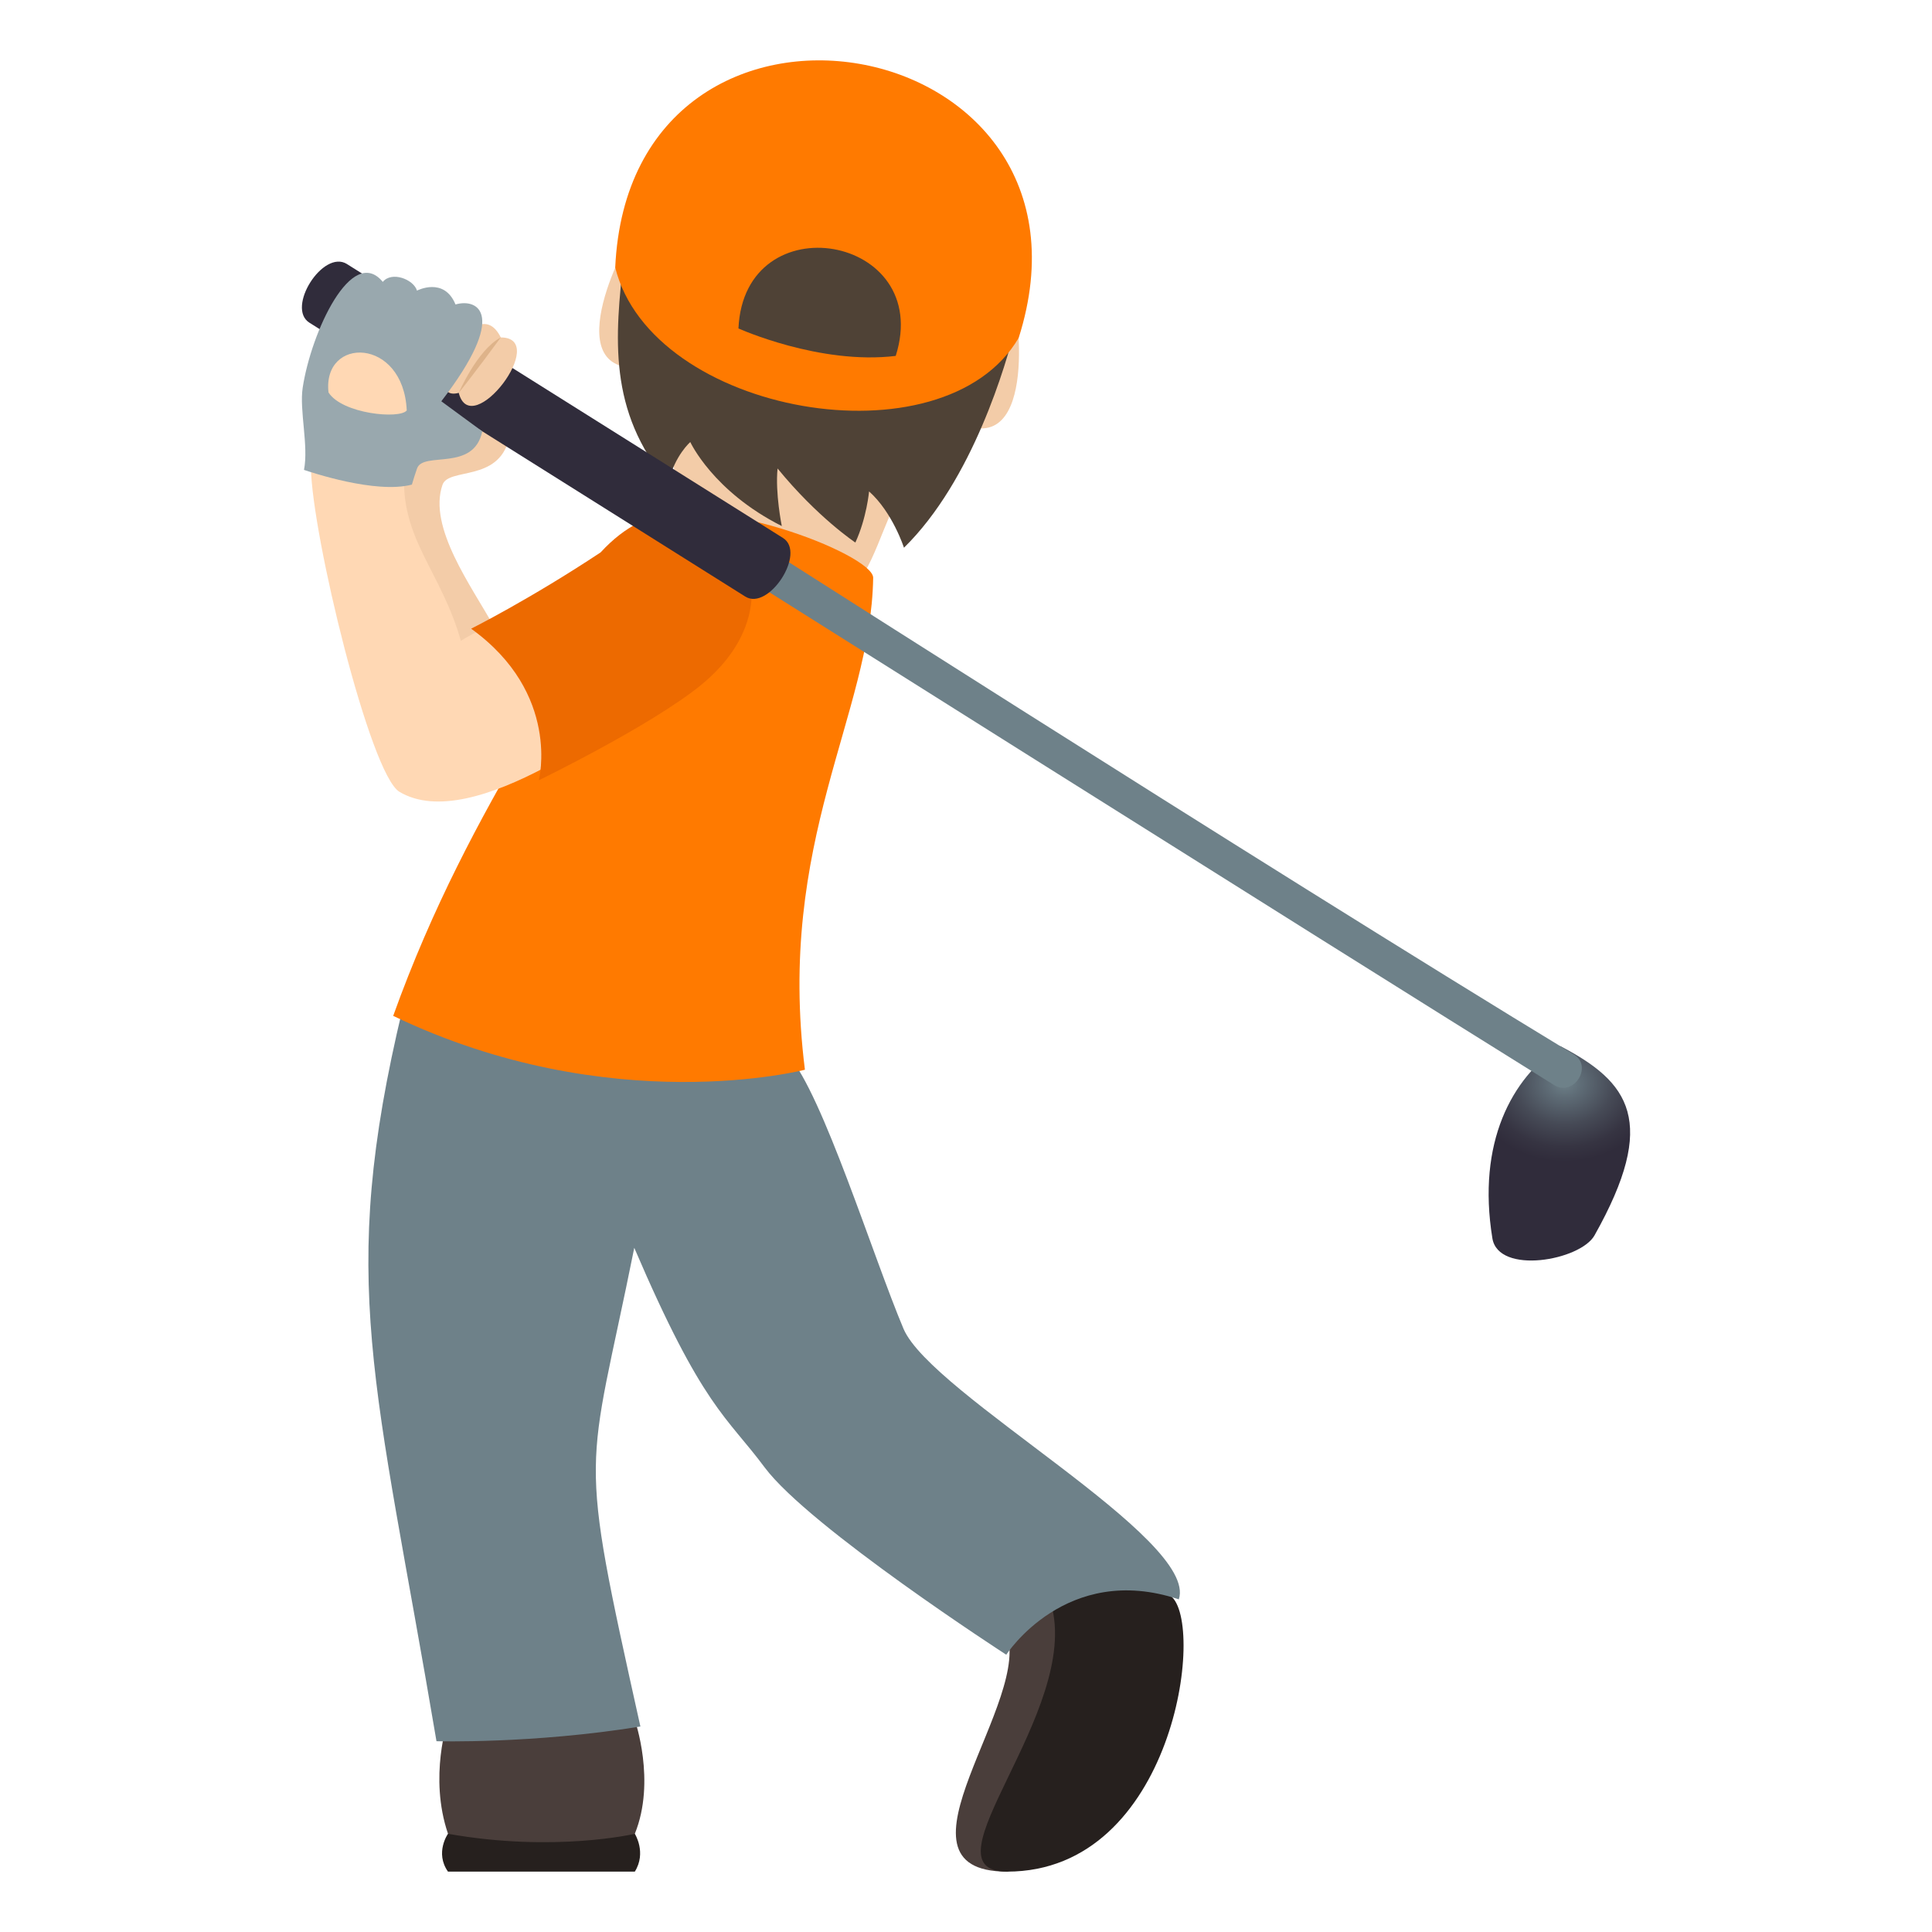
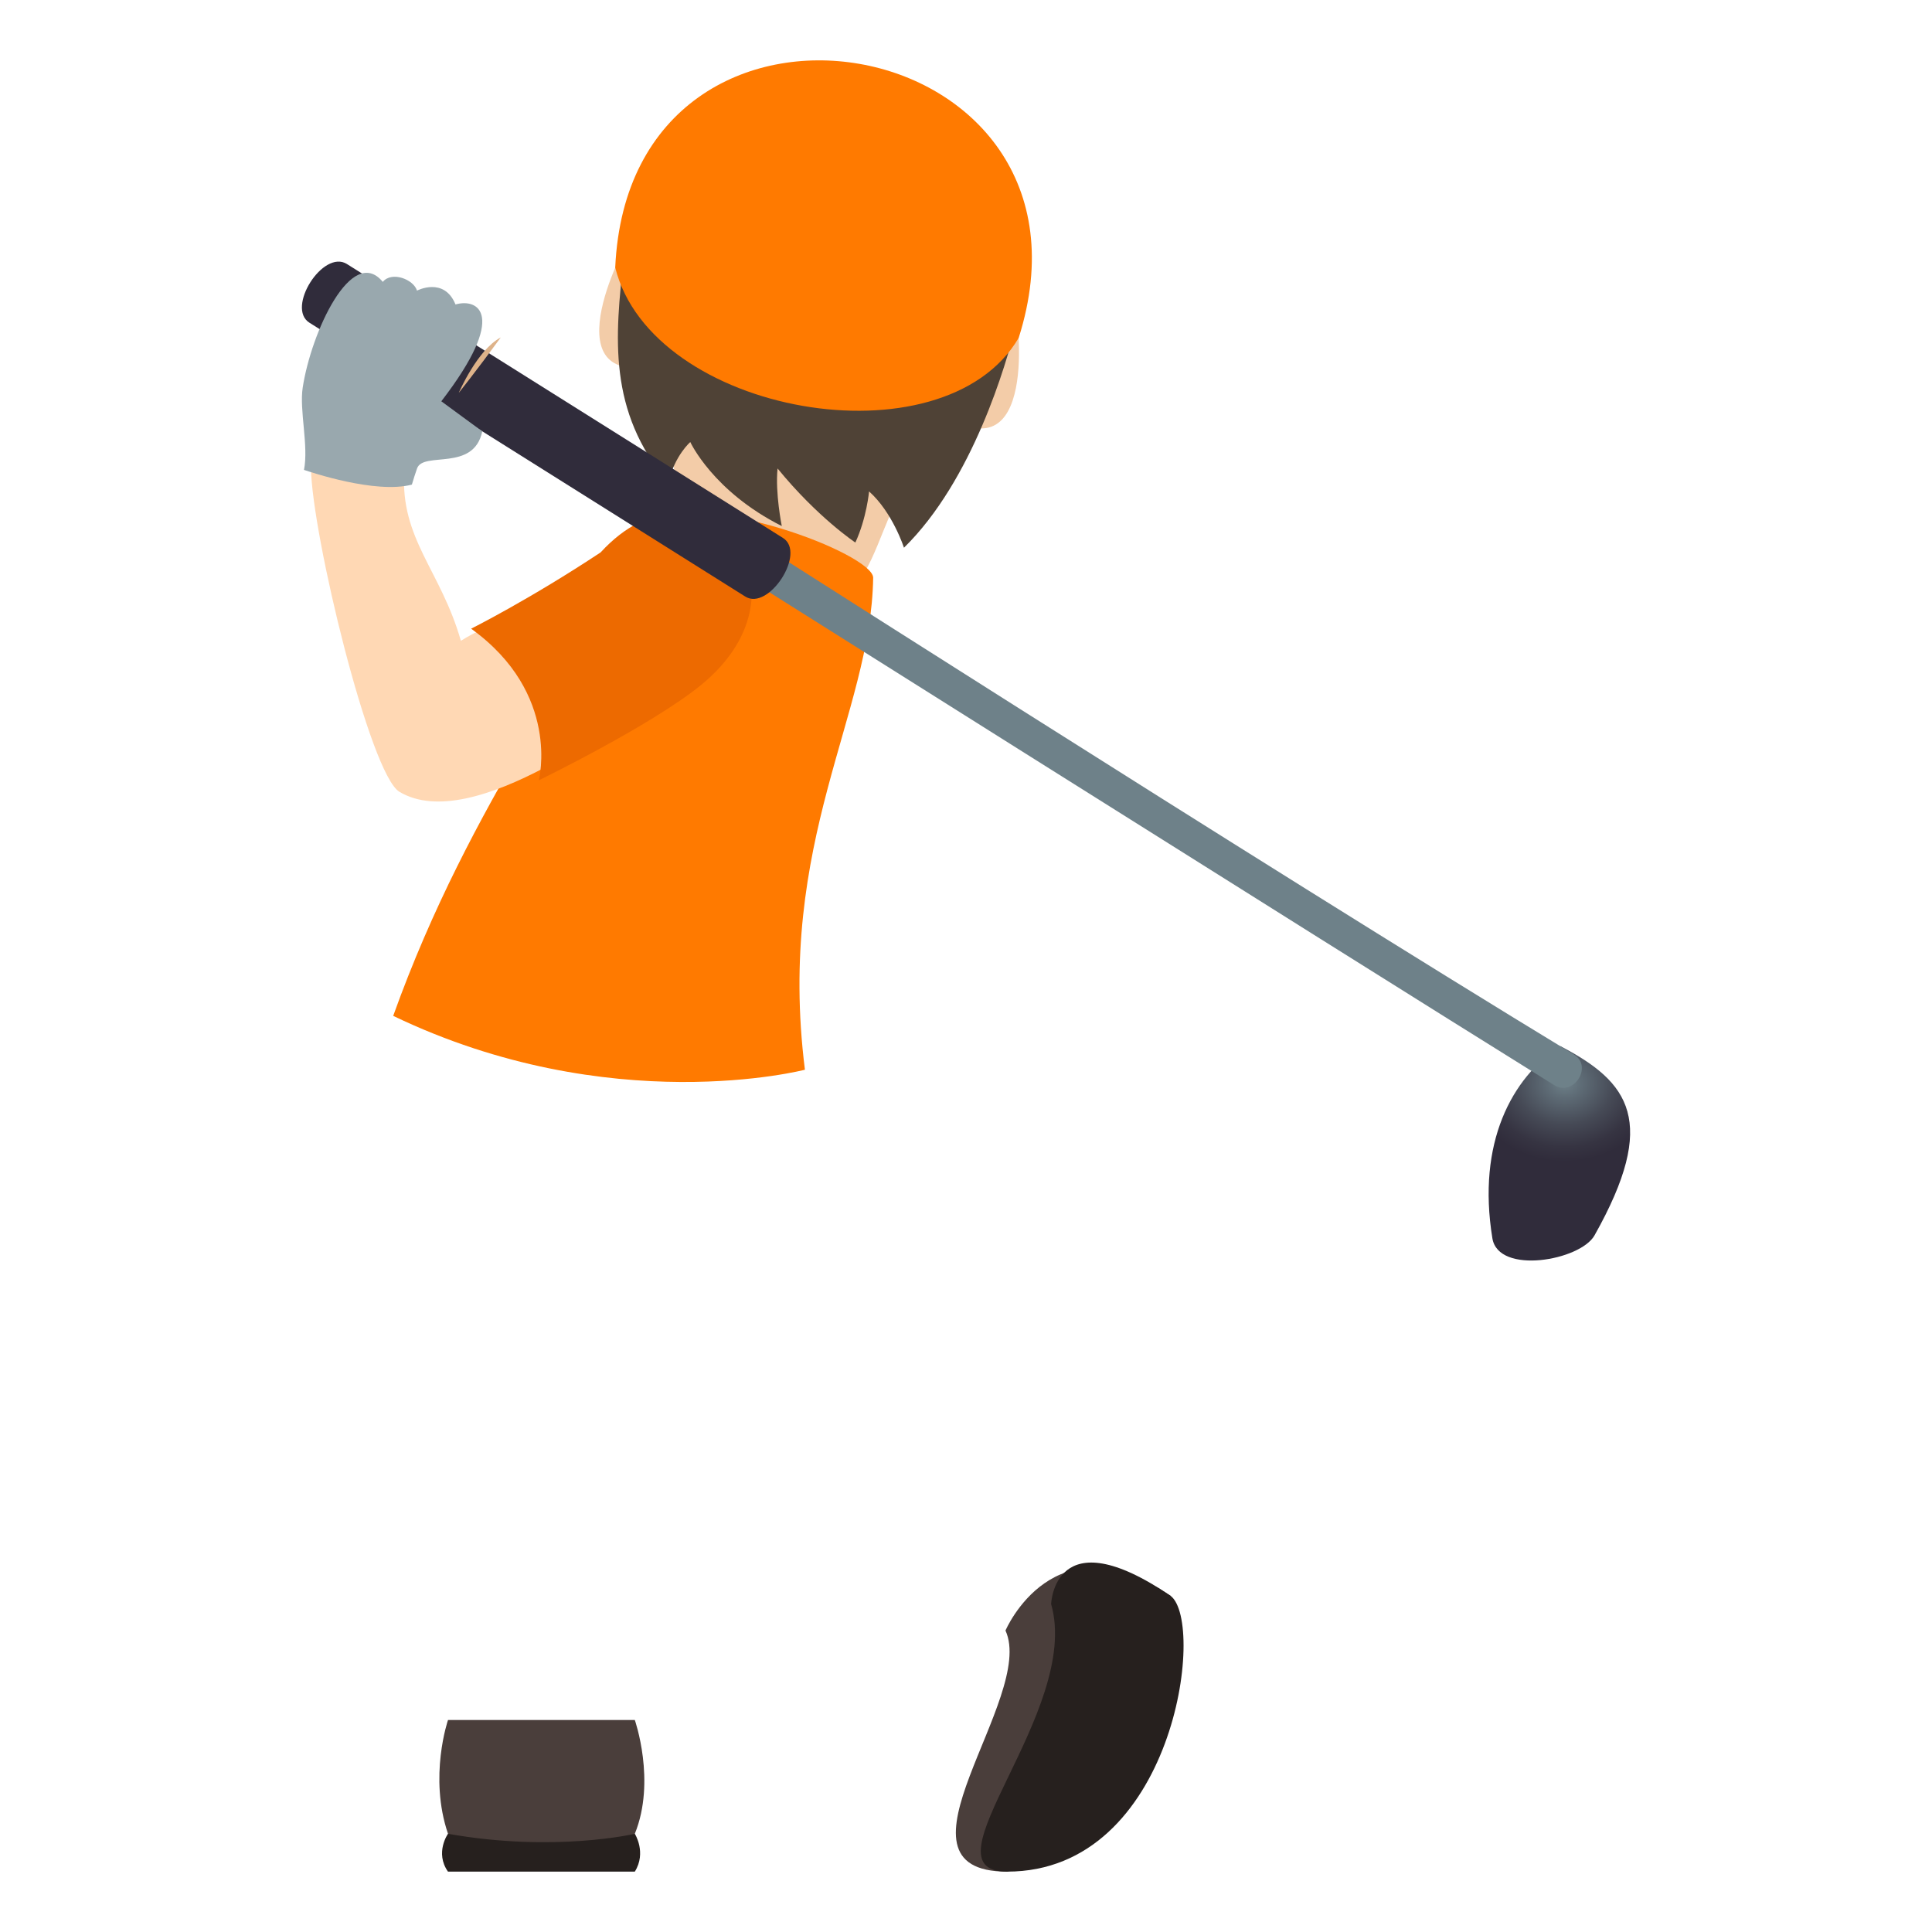
<svg xmlns="http://www.w3.org/2000/svg" xml:space="preserve" style="enable-background:new 0 0 64 64" viewBox="0 0 64 64">
  <path d="M21.029 60.746s.396.623 0 1.254H14.84c-.443-.627 0-1.254 0-1.254h6.188z" style="fill:#26201e" />
  <path d="M21.584 12.18c2.04 5.062-1.268 6.449 3.433 8.412 4.99-.106 3.102-3.156 6.485-6.672-1.5-1.947-6.746-2.957-9.918-1.74z" style="fill:#f3cca8" />
  <path d="M33.597 10.287s-2.836 3.211-1.898 3.68c2.816 1.412 1.935-4.287 1.898-3.68zM20.832 8.06s1.554 3.977.511 4.1c-3.133.375-.334-4.683-.511-4.1z" style="fill:#f3cca8" />
  <path d="M20.664 8.539c-.295 2.635-.532 5.074 1.468 7.45.235-.923.735-1.345.735-1.345s.75 1.635 3.031 2.782c0 0-.223-1.092-.14-1.907 1.327 1.625 2.577 2.453 2.577 2.453.375-.812.454-1.693.454-1.693.78.693 1.156 1.865 1.156 1.865 2.281-2.234 3.393-6.103 3.7-7.341 1.024-4.157-12.507-6.518-12.981-2.264z" style="fill:#4f4236" />
  <radialGradient id="a" cx="52.36" cy="35.877" r="3.1" gradientTransform="matrix(1.006 0 0 .84 -.845 5.738)" gradientUnits="userSpaceOnUse">
    <stop offset="0" style="stop-color:#6e8189" />
    <stop offset=".173" style="stop-color:#5f6d77" />
    <stop offset=".525" style="stop-color:#464a56" />
    <stop offset=".814" style="stop-color:#363442" />
    <stop offset="1" style="stop-color:#302c3b" />
  </radialGradient>
  <path d="M52.82 40.924c-.469.832-3.184 1.316-3.383.096-.516-3.17.645-5.315 2.246-6.368 2.295 1.19 3.262 2.495 1.137 6.272z" style="fill:url(#a)" />
-   <path d="M16.859 14.541c.322-1.275-1.272-1.809-1.691-.623-3.371-.115-2.735 2.394-3.3 2.662.513 3.166 1.942 8.549 2.737 9.024 2.432 1.447 2.549-3.413 1.754-4.852-.725-1.315-2.19-3.281-1.701-4.691.201-.582 1.842-.084 2.201-1.52z" style="fill:#f3cca8" />
  <path d="M21.029 56.977s.71 2.023 0 3.77c0 0-2.654.626-6.188 0-.646-1.895 0-3.77 0-3.77h6.188zm17.75-4.112c.385 1.11-1.115 8.25-5.418 9.135-4.26 0 .969-5.764-.053-7.986 0 0 1.604-3.782 5.47-1.149z" style="fill:#4a3e3b" />
-   <path d="M38.779 52.865c1.174.897.11 9.135-5.418 9.135-2.906 0 2.473-5.31 1.459-8.863 0 0 .092-2.904 3.959-.272z" style="fill:#26201e" />
-   <path d="M26.119 34.969c-3.022-1.824-12.784-1.551-12.784-1.551-2.17 9.059-.9 12.277 1.124 24.262 0 0 3.191.091 6.755-.487-2.109-9.486-1.76-8.11-.203-15.857 2.27 5.299 3.057 5.576 4.317 7.271 1.482 1.987 8.006 6.208 8.006 6.208s1.984-3.082 5.716-1.834c.666-2.008-8.193-6.786-9.119-8.961-1.02-2.418-2.678-7.772-3.812-9.051z" style="fill:#6e8189" />
+   <path d="M38.779 52.865c1.174.897.11 9.135-5.418 9.135-2.906 0 2.473-5.31 1.459-8.863 0 0 .092-2.904 3.959-.272" style="fill:#26201e" />
  <path d="M26.664 35.436s-6.434 1.677-13.639-1.784c2.607-7.265 6.33-11.59 8.309-16.341 1.908-1.141 7.591 1.037 7.591 1.828-.072 4.554-3.216 8.705-2.261 16.297z" style="fill:#ff7a00" />
  <path d="M10.3 15.488c-.002-.228 2.383.338 3.092.137-.137 2.23 1.21 3.27 1.875 5.602 3.983-2.467 8.932.123 7.27 1.273-1.918 1.34-6.875 5.178-9.305 3.73-.975-.58-2.902-8.521-2.932-10.742z" style="fill:#ffd8b4" />
  <path d="M23.212 22.701c4.038-3.28-.005-8.011-3.316-4.402-2.355 1.56-4.289 2.527-4.289 2.527 2.986 2.15 2.242 5.022 2.242 5.022s3.703-1.8 5.363-3.147z" style="fill:#ed6a00" />
  <path d="M52.13 34.926c.655.394-.002 1.422-.65 1.017-7.69-4.783-28.926-18.171-28.926-18.171l.649-1.018s18.611 11.91 28.927 18.172z" style="fill:#6e8189" />
  <path d="m11.492 8.746 14.441 9.072c.791.487-.469 2.43-1.244 1.944L10.25 10.69c-.78-.49.45-2.438 1.243-1.944z" style="fill:#302c3b" />
-   <path d="M15.197 13.014c.41 1.619 3.035-1.836 1.392-1.836-.86-1.74-2.779 2.213-1.392 1.836z" style="fill:#f3cca8" />
  <path d="M15.197 13.014s.582-.727 1.392-1.836c-.779.408-1.392 1.836-1.392 1.836z" style="fill:#deb38a" />
  <path d="M13.816 15.516c-.06.168-.117.355-.172.537-1.201.318-3.373-.42-3.574-.487.158-.802-.158-1.974-.043-2.722.28-1.846 1.627-4.75 2.654-3.506.291-.361 1.016-.09 1.133.289 0 0 .896-.469 1.275.459.735-.213 1.762.309-.47 3.207l1.357.996c-.285 1.352-1.951.649-2.16 1.227z" style="fill:#99a8ae" />
-   <path d="M10.882 13c-.207-1.86 2.48-1.84 2.592.596-.224.295-2.136.12-2.592-.596z" style="fill:#ffd8b4" />
  <path d="M33.746 11.191C37.013.887 20.873-1.928 20.38 8.861c1.204 4.871 10.88 6.573 13.366 2.33z" style="fill:#ff7a00" />
-   <path d="M29.672 11.79c1.273-4.016-5.018-5.112-5.21-.91 0 0 2.69 1.216 5.21.91z" style="fill:#4f4236" />
</svg>